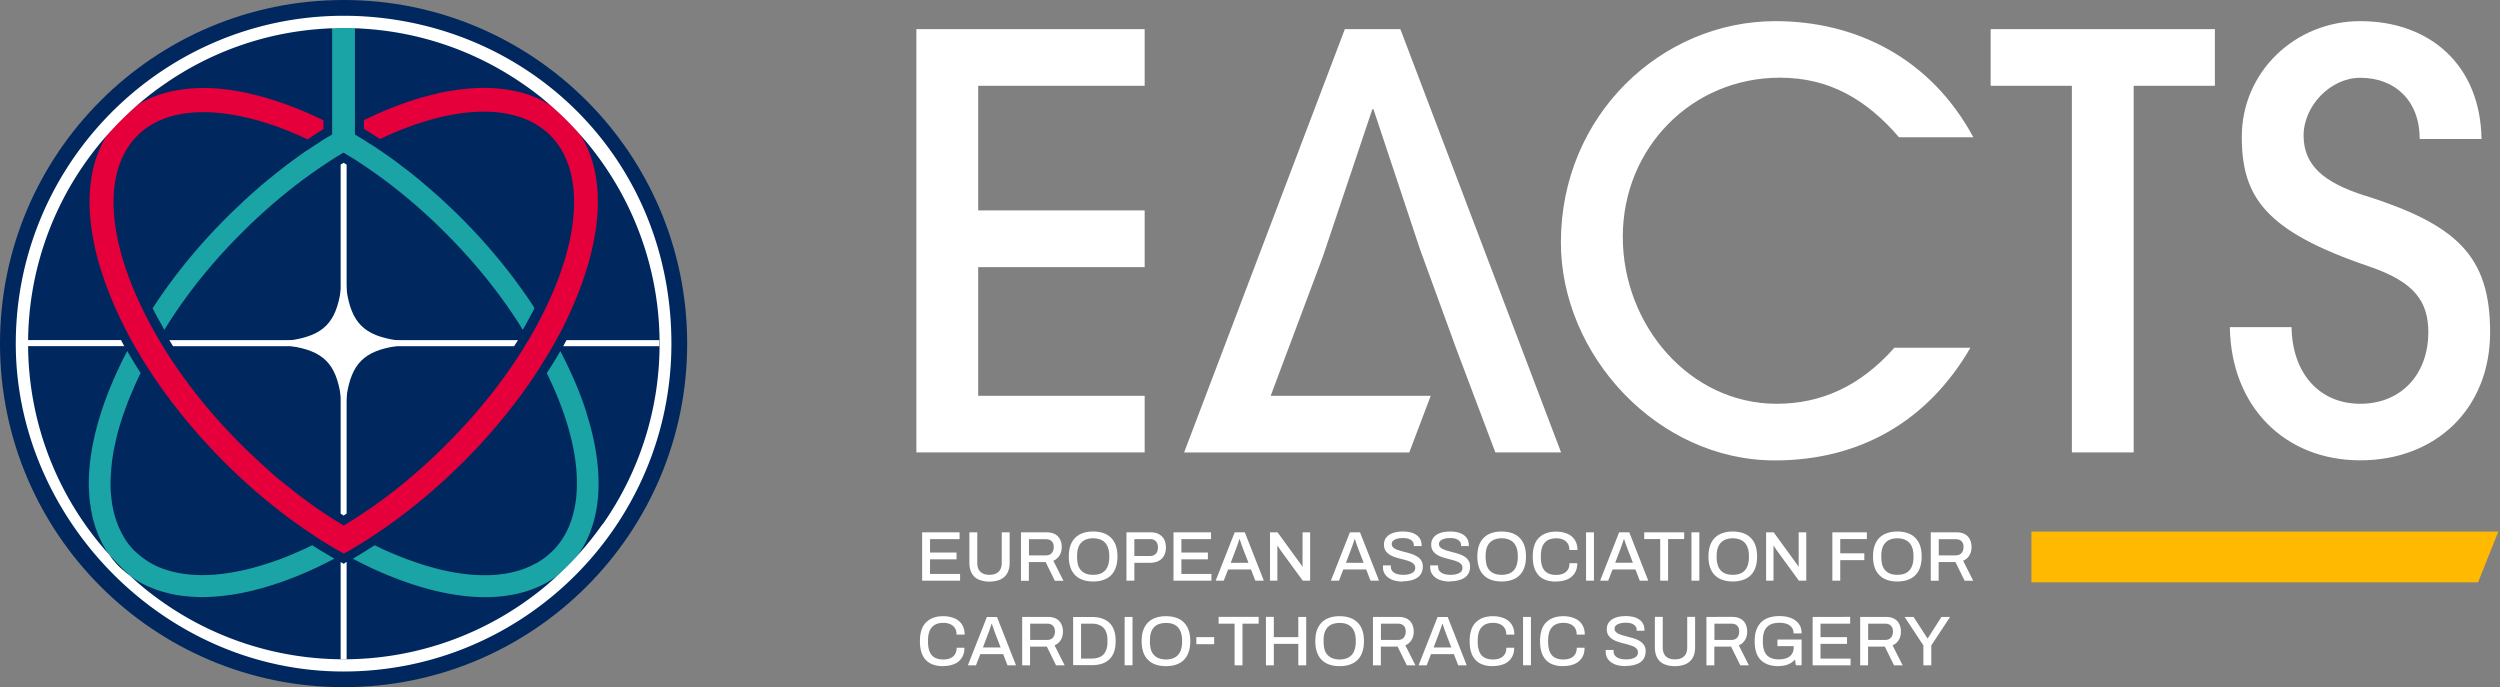
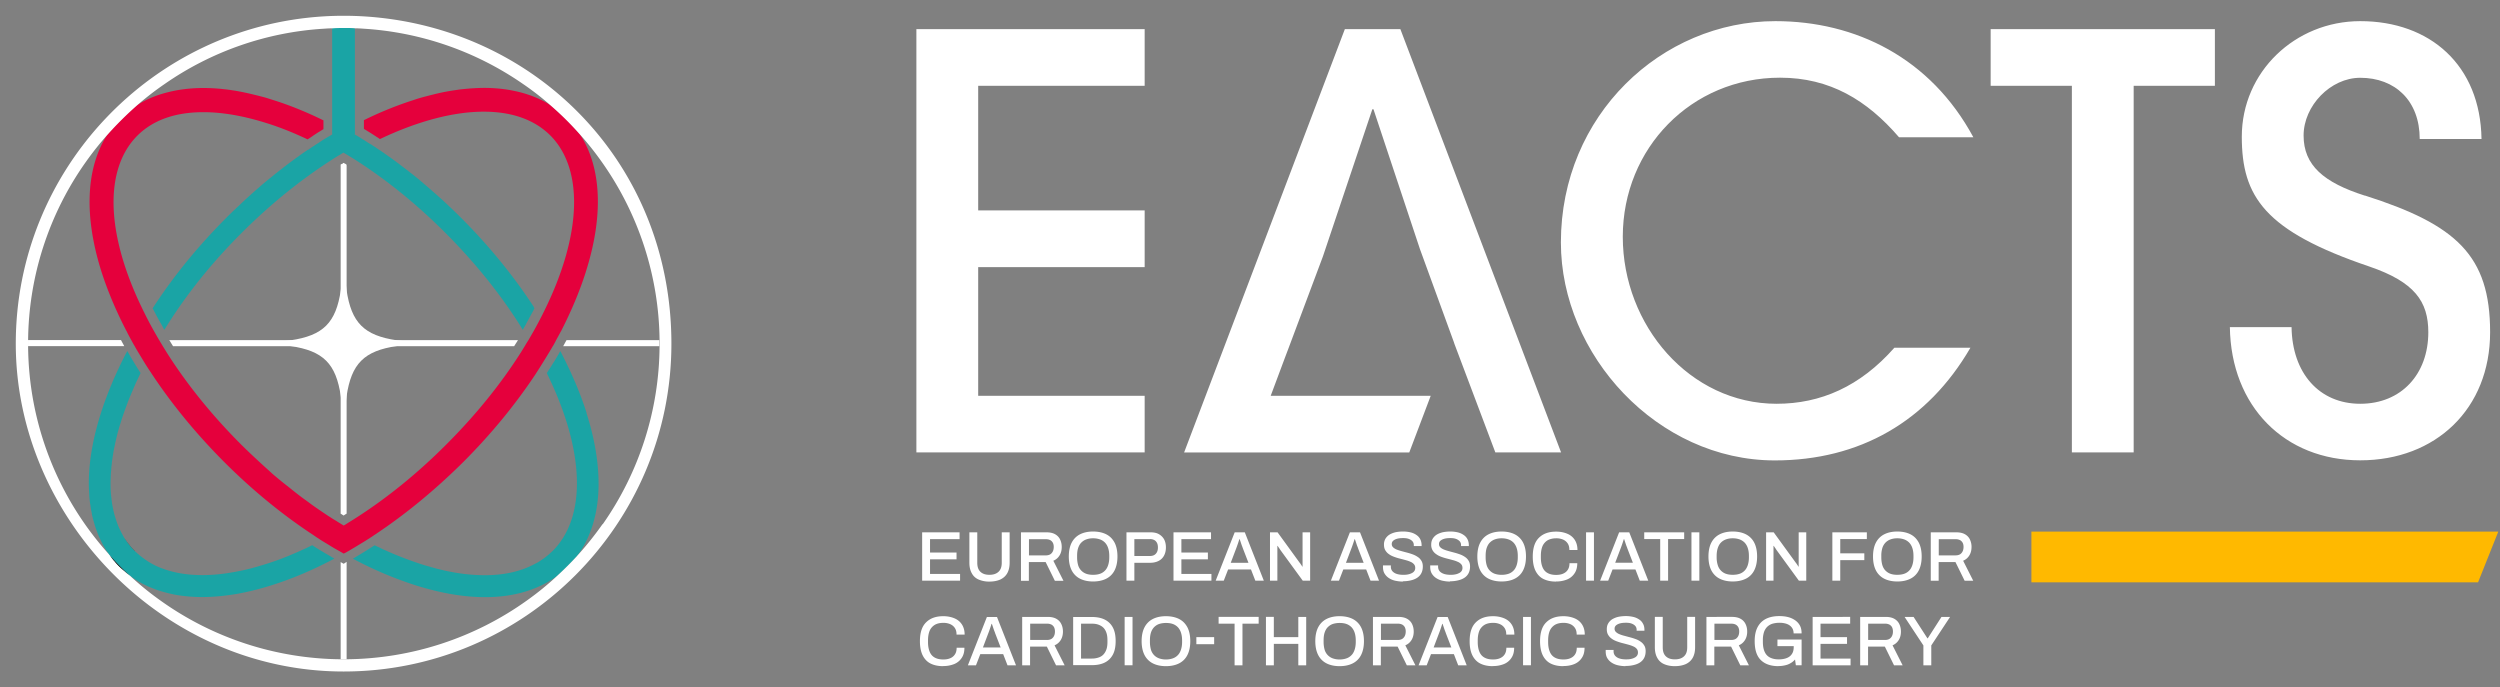
<svg xmlns="http://www.w3.org/2000/svg" fill="none" viewBox="0 0 291 80">
  <rect x="0" y="0" width="291" height="80" fill="#808080" stroke="none" />
-   <path d="M79.988 39.994c0 22.087-17.907 39.994-39.994 39.994S0 62.081 0 39.994 17.907 0 39.994 0s39.994 17.907 39.994 39.994z" fill="#00285f" />
  <path d="M15.106 66.99a5.994 5.994 0 0 1-.6-.482c-.224-.177-.436-.377-.648-.577-.2-.2-.4-.412-.565-.624-.012 0-.024 0-.024-.012a7.243 7.243 0 0 1-.518-.671 36.99 36.99 0 0 0 2.343 2.367m.588-2.85h-.011a8.42 8.42 0 0 1-1.236-1.566 9 9 0 0 0 1.247 1.566z" fill="#000" />
  <path d="M14.435 62.575a8.42 8.42 0 0 0 1.236 1.566h.012a9 9 0 0 1-1.248-1.566zm0 0a8.42 8.42 0 0 0 1.236 1.566h.012a9 9 0 0 1-1.248-1.566zm25.747-43.514s.106.07.165.106c0 0-.106-.07-.165-.106zm-.188-.118c-.13.071-.236.142-.342.212.106-.07.236-.13.353-.2m.189.118s.106.07.165.106c0 0-.106-.07-.165-.106zm-.189-.118c-.129.07-.235.141-.34.212.105-.07.235-.13.352-.2m.189.118s.106.07.164.106c0 0-.105-.071-.164-.106zm-.189-.118c-.13.07-.235.141-.341.212.106-.07.235-.13.353-.2m.188.117s.106.071.165.106c0 0-.106-.07-.164-.106zm-.188-.117c-.13.07-.235.141-.341.212.106-.071.235-.13.353-.2m.188.117s.106.07.165.106c0 0-.106-.07-.165-.106zm-.188-.117c-.13.07-.236.14-.342.211.106-.07.236-.13.354-.2m.188.118s.106.07.165.106c0 0-.106-.07-.165-.106zm-.188-.118c-.13.07-.236.142-.342.212.106-.07.236-.13.353-.2m.189.118s.106.07.165.106c0 0-.106-.07-.165-.106zm-.189-.118c-.13.07-.235.141-.341.212.106-.07.235-.13.353-.2m.189.118s.106.07.164.106c0 0-.106-.071-.164-.106zm-.189-.118c-.13.07-.235.141-.341.212.106-.07.235-.13.353-.2m.188.117s.106.07.165.106c0 0-.106-.07-.165-.106zm-.188-.117c-.13.07-.235.14-.342.212.106-.071.236-.13.354-.2m.188.117s.106.07.165.106c0 0-.106-.07-.165-.106zm-.188-.118c-.13.071-.236.142-.342.212.106-.07.236-.13.353-.2m.189.118s.106.07.165.106c0 0-.106-.07-.165-.106zm-.188-.118c-.13.07-.236.141-.342.212.106-.07.235-.13.353-.2m.189.118s.106.07.165.106c0 0-.106-.071-.165-.106zm-.189-.118c-.13.07-.235.141-.341.212.106-.07.235-.13.353-.2m.188.117s.106.071.165.106c0 0-.106-.07-.165-.106zm-.188-.117c-.13.07-.235.14-.341.212.106-.071.235-.13.353-.2m.188.117s.106.07.165.106c0 0-.106-.07-.165-.106zm-.188-.118c-.13.071-.236.142-.342.212.106-.07.236-.13.354-.2M12.763 64.624c.165.235.33.46.506.671l.024.012c.176.212.376.424.565.624.211.2.423.388.647.577.188.176.389.33.6.482a34.153 34.153 0 0 1-2.342-2.366zm0 0c.165.235.33.46.506.671l.024.012c.176.212.376.424.565.624.211.2.423.388.647.577.188.176.389.33.6.482a34.153 34.153 0 0 1-2.342-2.366zm0 0c.165.235.33.46.506.671l.024.012c.176.212.376.424.565.624.211.2.423.388.647.577.188.176.389.33.6.482a34.153 34.153 0 0 1-2.342-2.366zm0 0c.165.235.33.46.506.671l.024.012c.176.212.376.424.565.624.211.2.423.388.647.577.188.176.389.33.6.482a34.153 34.153 0 0 1-2.342-2.366zm0 0c.165.235.33.46.506.671l.024.012c.176.212.376.424.565.624.211.2.423.388.647.577.188.176.389.33.6.482a34.153 34.153 0 0 1-2.342-2.366zm0 0c.165.235.33.46.506.671l.024.012c.176.212.376.424.565.624.211.2.423.388.647.577.188.176.389.33.6.482a34.153 34.153 0 0 1-2.342-2.366zm0 0c.165.235.33.46.506.671l.024.012c.176.212.376.424.565.624.211.2.423.388.647.577.188.176.389.33.6.482a34.153 34.153 0 0 1-2.342-2.366zm0 0c.165.235.33.46.506.671l.024.012c.176.212.376.424.565.624.211.2.423.388.647.577.188.176.389.33.6.482a34.153 34.153 0 0 1-2.342-2.366zm0 0c.165.235.33.46.506.671l.024.012c.176.212.376.424.565.624.211.2.423.388.647.577.188.176.389.33.6.482a34.153 34.153 0 0 1-2.342-2.366zm0 0c.165.235.33.46.506.671l.024.012c.176.212.376.424.565.624.211.2.423.388.647.577.188.176.389.33.6.482a34.153 34.153 0 0 1-2.342-2.366zm0 0c.165.235.33.46.506.671l.024.012c.176.212.376.424.565.624.211.2.423.388.647.577.188.176.389.33.6.482a34.153 34.153 0 0 1-2.342-2.366zm0 0c.165.235.33.46.506.671l.024.012c.176.212.376.424.565.624.211.2.423.388.647.577.188.176.389.33.6.482a34.153 34.153 0 0 1-2.342-2.366zm0 0c.165.235.33.46.506.671l.024.012c.176.212.376.424.565.624.211.2.423.388.647.577.188.176.389.33.6.482a34.153 34.153 0 0 1-2.342-2.366zm0 0c.165.235.33.46.506.671l.024.012c.176.212.376.424.565.624.211.2.423.388.647.577.188.176.389.33.6.482a34.153 34.153 0 0 1-2.342-2.366zm0 0c.165.235.33.46.506.671l.024.012c.176.212.376.424.565.624.211.2.423.388.647.577.188.176.389.33.6.482a34.153 34.153 0 0 1-2.342-2.366zm0 0c.165.235.33.46.506.671l.024.012c.176.212.376.424.565.624.211.2.423.388.647.577.188.176.389.33.6.482a34.153 34.153 0 0 1-2.342-2.366zm0 0c.165.235.33.46.506.671l.024.012c.176.212.376.424.565.624.211.2.423.388.647.577.188.176.389.33.6.482a34.153 34.153 0 0 1-2.342-2.366zm0 0c.165.235.33.46.506.671l.024.012c.176.212.376.424.565.624.211.2.423.388.647.577.188.176.389.33.6.482a34.153 34.153 0 0 1-2.342-2.366zm0 0c.165.235.33.46.506.671l.024.012c.176.212.376.424.565.624.211.2.423.388.647.577.188.176.389.33.6.482a34.153 34.153 0 0 1-2.342-2.366zm0 0c.165.235.33.46.506.671l.024.012c.176.212.376.424.565.624.211.2.423.388.647.577.188.176.389.33.6.482a34.153 34.153 0 0 1-2.342-2.366zm0 0c.165.235.33.46.506.671l.024.012c.176.212.376.424.565.624.211.2.423.388.647.577.188.176.389.33.6.482a34.153 34.153 0 0 1-2.342-2.366zm0 0c.165.235.33.46.506.671l.024.012c.176.212.376.424.565.624.211.2.423.388.647.577.188.176.389.33.6.482a34.153 34.153 0 0 1-2.342-2.366zm0 0c.165.235.33.46.506.671l.024.012c.176.212.376.424.565.624.211.2.423.388.647.577.188.176.389.33.6.482a34.153 34.153 0 0 1-2.342-2.366zm0 0c.165.235.33.46.506.671l.024.012c.176.212.376.424.565.624.211.2.423.388.647.577.188.176.389.33.6.482a34.153 34.153 0 0 1-2.342-2.366zm0 0c.165.235.33.46.506.671l.024.012c.176.212.376.424.565.624.211.2.423.388.647.577.188.176.389.33.6.482a34.153 34.153 0 0 1-2.342-2.366zm0 0c.165.235.33.46.506.671l.024.012c.176.212.376.424.565.624.211.2.423.388.647.577.188.176.389.33.6.482a34.153 34.153 0 0 1-2.342-2.366zm0 0c.165.235.33.46.506.671l.024.012c.176.212.376.424.565.624.211.2.423.388.647.577.188.176.389.33.6.482a34.153 34.153 0 0 1-2.342-2.366zm0 0c.165.235.33.46.506.671l.024.012c.176.212.376.424.565.624.211.2.423.388.647.577.188.176.389.33.6.482a34.153 34.153 0 0 1-2.342-2.366zm0 0c.165.235.33.46.506.671l.024.012c.176.212.376.424.565.624.211.2.423.388.647.577.188.176.389.33.6.482a34.153 34.153 0 0 1-2.342-2.366zm0 0c.165.235.33.46.506.671l.024.012c.176.212.376.424.565.624.211.2.423.388.647.577.188.176.389.33.6.482a34.153 34.153 0 0 1-2.342-2.366zm0 0c.165.235.33.46.506.671l.024.012c.176.212.376.424.565.624.211.2.423.388.647.577.188.176.389.33.6.482a34.153 34.153 0 0 1-2.342-2.366z" fill="#000" />
  <path d="m36.144 16.024.106-.071.023-.024.283-.2c-.13.094-.27.189-.412.283m-.26 1.4h.024l.495-.34c-.177.105-.342.223-.518.34z" fill="#e2007a" />
  <path d="M68.167 31.717c-.706 2.214-1.671 4.51-2.86 6.829-.024.035-.048.082-.071.118-.177.341-.342.635-.506.93-.095.2-.2.388-.306.577a.79.79 0 0 1-.083.13c-.247.435-.53.894-.86 1.436-.294.47-.6.977-.977 1.554-.023.023-.047.047-.047.082-2.39 3.626-5.25 7.123-8.535 10.408-3.273 3.25-6.746 6.11-10.337 8.488-.047.024-.106.07-.153.106-.518.342-1.025.66-1.555.977-.459.283-.918.554-1.377.825a.856.856 0 0 0-.141.082c-.012 0-.036.024-.047.024l-.13.07-.176.083-.471-.271a24.913 24.913 0 0 1-1.401-.824 25.55 25.55 0 0 1-1.543-.978c-.047-.035-.106-.07-.153-.105-3.602-2.367-7.087-5.228-10.349-8.49-3.26-3.272-6.145-6.78-8.535-10.419 0-.023-.024-.047-.047-.07a35.77 35.77 0 0 1-.99-1.566c-.317-.53-.611-1-.847-1.436-.023-.047-.059-.095-.082-.13-.106-.2-.224-.4-.318-.577-.2-.365-.377-.694-.53-1.012 0-.012-.012-.036-.035-.06-1.19-2.295-2.155-4.59-2.873-6.804-2.096-6.593-1.837-12.197.706-16.094a37.206 37.206 0 0 1 3.356-3.32c1.071-.695 2.272-1.201 3.602-1.531.412-.106.836-.2 1.343-.283a17.85 17.85 0 0 1 2.825-.223c.789 0 1.613.047 2.425.141.318.035.636.07.966.13h.035c.824.129 1.684.306 2.614.541.353.083.706.177 1.071.27.365.107.718.225 1.095.342 1.872.589 3.815 1.378 5.78 2.343v1.025s-.093.047-.14.082c-.165.106-.342.212-.518.318-.13.082-.248.165-.377.247l-.059.035c-.13.095-.27.189-.412.283 0 0 0 .012-.012.012a3.183 3.183 0 0 1-.259.165c-.023.011-.047.035-.07.047-1.614-.766-3.226-1.413-4.78-1.896-2.65-.836-5.122-1.271-7.347-1.271-3.285 0-5.863.918-7.688 2.731-3.956 3.968-3.662 11.667.8 20.592.248.506.518 1.036.825 1.6.341.613.612 1.096.87 1.531 0 .012.024.036.036.06.153.258.294.494.424.706l.47.765c2.367 3.732 5.287 7.335 8.678 10.725.518.507 1.083 1.06 1.801 1.72.612.576 1.225 1.118 1.802 1.648a40.646 40.646 0 0 0 1.86 1.518c.612.495 1.2.966 1.86 1.449.318.223.612.447.918.67.577.413 1.19.825 1.86 1.272.248.153.436.283.648.412.07.035.13.083.177.106l.106.059c.188.13.365.235.541.341.106.071.236.142.342.212.117-.07.247-.141.365-.223l.847-.53c3.756-2.378 7.37-5.31 10.737-8.689 3.368-3.367 6.3-6.97 8.678-10.714.164-.259.317-.518.47-.765.142-.247.283-.47.436-.706 0-.024.012-.024.024-.047.341-.59.624-1.072.87-1.531.295-.553.578-1.083.825-1.59 4.462-8.935 4.745-16.647.8-20.615-1.836-1.824-4.45-2.766-7.746-2.766-3.544 0-7.712 1.106-12.092 3.19a2.722 2.722 0 0 0-.33-.223c-.4-.26-.753-.495-1.094-.695a4.231 4.231 0 0 0-.436-.26v-1.023a41.909 41.909 0 0 1 5.78-2.343c.366-.13.73-.236 1.108-.342.365-.094.706-.188 1.06-.27a23.079 23.079 0 0 1 2.625-.53c.318-.047.659-.106 1-.13a24.54 24.54 0 0 1 2.426-.141c1 0 1.942.082 2.837.224.471.082.907.176 1.342.282 1.319.342 2.52.848 3.58 1.53a35.216 35.216 0 0 1 3.39 3.368c2.52 3.885 2.767 9.477.671 16.035" fill="#e5003c" />
  <path d="M68.274 48.047c-.707-2.225-1.684-4.52-2.885-6.852l-.106-.224-.07-.094c-.224.4-.495.871-.836 1.401-.2.33-.448.707-.73 1.154 4.415 8.971 4.685 16.695.682 20.698l-.376.341a7.87 7.87 0 0 1-.954.73c-.235.165-.47.306-.695.412-1.636.895-3.614 1.342-5.886 1.342-1.507 0-3.108-.188-4.757-.565a23.769 23.769 0 0 1-1.707-.447c-.553-.142-1.13-.342-1.754-.554a39.442 39.442 0 0 1-2.696-1.047l-.165-.071-.294-.13c-.153-.07-.318-.14-.46-.2-.317-.165-.659-.318-.977-.47-.388.247-.788.506-1.212.765-.471.294-.919.553-1.319.8l.318.165a43.954 43.954 0 0 0 6.84 2.884c2.944.942 5.71 1.425 8.242 1.425 3.332 0 6.192-.86 8.406-2.496a38.42 38.42 0 0 0 2.296-2.296c.011-.023.023-.047.035-.047 1.613-2.201 2.46-5.05 2.46-8.37 0-2.52-.47-5.299-1.412-8.242M38.923 65.024l-.318.165c-2.296 1.2-4.604 2.178-6.84 2.885a31.94 31.94 0 0 1-4.274 1.07c-1.378.225-2.696.354-3.956.354-1 0-1.954-.082-2.873-.224a9.695 9.695 0 0 1-.67-.13 18.851 18.851 0 0 1-1.296-.34c-.259-.083-.53-.165-.777-.271a3.45 3.45 0 0 1-.377-.153c-.023 0-.047-.024-.07-.024-.236-.082-.448-.2-.671-.306a7.673 7.673 0 0 1-.801-.447c-.07-.036-.13-.083-.2-.118a13.635 13.635 0 0 1-.671-.471h-.012a37.155 37.155 0 0 1-2.343-2.378.39.39 0 0 1-.094-.106s-.083-.106-.106-.165c-.141-.2-.283-.4-.389-.612-.035-.036-.047-.094-.082-.142-.165-.27-.294-.553-.436-.835a9.813 9.813 0 0 1-.4-.966 7.276 7.276 0 0 1-.318-.977.165.165 0 0 1-.023-.07c-.095-.295-.165-.613-.236-.919 0-.083-.023-.165-.035-.247a10.044 10.044 0 0 1-.141-.86c-.024-.094-.036-.188-.048-.282-.035-.306-.07-.613-.082-.93v-.083a18.941 18.941 0 0 1-.047-1.165c0-2.496.47-5.263 1.425-8.242.176-.565.376-1.13.588-1.695a42.743 42.743 0 0 1 1.448-3.438c.26-.565.542-1.142.848-1.719l.106-.2.059-.13c.247.424.506.883.824 1.401.235.377.46.754.73 1.166-.106.236-.224.46-.318.683-.224.436-.412.895-.6 1.33-.189.448-.377.883-.542 1.307-.106.294-.212.565-.318.86-.212.565-.4 1.13-.565 1.671a23.54 23.54 0 0 0-.695 2.744 7.747 7.747 0 0 0-.14.718c-.024.094-.024.2-.048.306-.035.188-.047.365-.082.53a5.451 5.451 0 0 0-.047.459 7.88 7.88 0 0 0-.071.742c-.024.223-.035.435-.047.647 0 .26-.024.53-.024.8 0 .625.024 1.213.106 1.79 0 .142.035.283.047.424.036.27.083.53.141.789.024.141.06.294.095.436.141.541.306 1.06.506 1.554.13.317.282.624.436.918.082.153.164.294.247.447a8.423 8.423 0 0 0 1.236 1.566h.012a9.626 9.626 0 0 0 2.402 1.696c.27.13.576.259.953.388 1.307.471 2.814.718 4.498.718 1.106 0 2.295-.106 3.532-.33.306-.047.624-.117.941-.176.978-.2 1.978-.483 2.98-.8a29.984 29.984 0 0 0 3.13-1.166c.342-.141.695-.295 1.049-.46a20.25 20.25 0 0 0 1.165-.553c.436.295.836.542 1.225.766.282.176.577.341.894.53.142.082.283.176.436.258m-2.496-47.929-.495.354h-.023c.176-.142.341-.248.518-.354z" fill="#1aa4a5" />
  <path d="m62.128 35.697-.047-.059c-2.379-3.626-5.228-7.1-8.442-10.313a78.633 78.633 0 0 0-2.284-2.179c-.282-.247-.553-.494-.824-.73-.059-.047-.118-.105-.177-.153a33.245 33.245 0 0 0-1.012-.87c0-.013-.024-.024-.036-.036a.305.305 0 0 1-.07-.059c-.036-.035-.059-.047-.083-.082-.059-.047-.13-.095-.176-.142a12.91 12.91 0 0 0-.589-.482c-.188-.165-.377-.306-.577-.46a31.861 31.861 0 0 0-1.06-.812c-.105-.082-.188-.153-.294-.235-.059-.036-.106-.083-.165-.118-.294-.224-.612-.46-.918-.671-.424-.294-.824-.589-1.236-.86 0 0-.012-.011-.024-.011 0 0-.011-.012-.023-.012-.036-.024-.047-.036-.07-.047-.071-.06-.154-.106-.236-.165a.26.26 0 0 0-.06-.047c-.046-.036-.082-.047-.129-.083-.106-.058-.2-.13-.294-.188-.059-.047-.106-.07-.165-.106h-.023l-.165-.106-.141-.082c-.495-.342-1.001-.636-1.496-.93V3.285a13.077 13.077 0 0 0-.977-.035h-.706c-.318 0-.648 0-.966.035v12.374c-.07.035-.14.082-.223.13a2.138 2.138 0 0 1-.212.117c-.412.247-.766.459-1.083.683l-.13.082-.165.106s-.106.059-.165.106c-.106.07-.2.141-.306.2l-.494.353h-.059l-.035.024c-.318.224-.648.436-.954.671a47.388 47.388 0 0 0-2.131 1.59c-.353.27-.706.553-1.048.835a38.61 38.61 0 0 0-1.542 1.284c-.73.635-1.46 1.283-2.178 1.978-.53.494-1.06.988-1.578 1.518-3.238 3.238-6.075 6.7-8.441 10.314l-.036.059-.117.176.094.177.035.07c.26.507.53 1.001.848 1.555l.106.188.27.518.318-.495.118-.188c2.343-3.697 5.216-7.252 8.571-10.596 3.344-3.344 6.923-6.24 10.62-8.594.282-.189.577-.365.883-.542.106-.082.235-.141.353-.212l.353.212c.318.188.612.377.907.553 3.685 2.343 7.264 5.228 10.607 8.583 3.32 3.32 6.217 6.887 8.583 10.596l.118.177.294.506.295-.506.106-.2c.317-.59.588-1.083.847-1.554l.024-.071.094-.177-.106-.176z" fill="#1aa4a5" />
  <g fill="#fff">
    <path d="M70.134 61.01a37.5 37.5 0 0 1-2.908 3.638s-.023.023-.035.047a38.42 38.42 0 0 1-2.296 2.296 34.624 34.624 0 0 1-3.532 2.884 36.647 36.647 0 0 1-21.015 6.864h-.707a36.639 36.639 0 0 1-21.003-6.864 34.36 34.36 0 0 1-3.52-2.873h-.012c-.212-.165-.413-.318-.6-.494a9.479 9.479 0 0 1-.648-.577c-.2-.2-.4-.412-.566-.624-.011 0-.023 0-.023-.012a7.133 7.133 0 0 1-.506-.671.218.218 0 0 1-.083-.106 36.507 36.507 0 0 1-9.407-24.23v-.706a36.428 36.428 0 0 1 6.711-20.721 36.15 36.15 0 0 1 2.578-3.238 40.431 40.431 0 0 1 3.344-3.32 35.223 35.223 0 0 1 3.25-2.52 36.322 36.322 0 0 1 18.519-6.44c.342-.023.683-.046 1.036-.046.318-.024.648-.036.966-.036h.706c.33 0 .647 0 .977.036.342 0 .683.023 1.024.047a36.537 36.537 0 0 1 18.508 6.44 32.431 32.431 0 0 1 3.25 2.531 35.215 35.215 0 0 1 3.39 3.367 35.05 35.05 0 0 1 2.532 3.19 36.545 36.545 0 0 1 6.71 20.722v.706a36.495 36.495 0 0 1-6.616 20.721M42.36 1.907a38.725 38.725 0 0 0-4.698 0C17.696 3.132 1.837 19.756 1.837 40.006s17.13 38.157 38.157 38.157 38.158-17.118 38.158-38.157S62.305 3.132 42.36 1.907z" />
    <path d="M60.292 39.594c-.141.235-.295.459-.448.706h-39.7c-.129-.2-.27-.435-.435-.706H60.28z" />
    <path d="M40.347 19.167v40.618l-.118.07-.235.154-.306-.2h-.036V19.155c.106-.07.224-.141.342-.212.059.036.13.083.176.106.06.036.106.071.165.106" />
    <path d="M26.16 39.947c13.01 0 13.846-.824 13.846-13.845 0 13.01.824 13.845 13.845 13.845-13.01 0-13.845.824-13.845 13.845 0-13.01-.824-13.845-13.846-13.845zm13.845 25.678-.353-.2v11.314h.695V65.4zM76.75 39.594v.706H65.554l.223-.412c.024-.023.036-.07.06-.106.023-.059.07-.13.105-.188h10.82zm-62.293.694H3.261v-.706h10.82s.047.094.082.141v.012c.094.165.188.342.294.542" />
    <path clip-rule="evenodd" d="M128.036 66.79c-.236.083-.507.118-.801.118s-.553-.035-.789-.118a1.53 1.53 0 0 1-.588-.377 1.526 1.526 0 0 1-.365-.635 3.35 3.35 0 0 1-.118-.895v-.177c0-.341.035-.647.118-.906.082-.247.2-.471.365-.636.164-.165.353-.294.588-.377.224-.082.483-.13.789-.13s.565.048.801.13c.235.083.424.212.588.377.153.165.283.377.365.636.083.247.13.553.13.906v.177c0 .341-.047.636-.13.895-.082.247-.2.47-.365.635a1.452 1.452 0 0 1-.588.377zm-2.308.577c.424.212.93.318 1.507.318.589 0 1.095-.106 1.519-.318.424-.212.753-.53.977-.965.224-.436.341-.978.341-1.625 0-.648-.117-1.201-.341-1.625-.235-.435-.553-.753-.977-.965s-.942-.318-1.519-.318-1.083.106-1.507.318-.753.541-.977.965-.342.977-.342 1.625c0 .647.118 1.189.342 1.625.224.423.553.753.977.965zm-18.39-5.404v5.628h4.415v-.789h-3.497v-1.695h3.085v-.79h-3.085v-1.565h3.438v-.789zm6.581 5.498a3.1 3.1 0 0 0 1.243.236h-.006.011-.005c.492 0 .913-.083 1.265-.236.353-.165.624-.4.813-.73.188-.33.282-.741.282-1.248v-3.52h-.918v3.544c0 .459-.118.812-.377 1.048-.247.235-.6.353-1.06.353-.459 0-.8-.118-1.047-.353-.248-.236-.365-.589-.365-1.048v-3.544h-.919v3.52c0 .507.094.919.283 1.248.176.33.447.577.8.73zm7.806-2.814h-1.954v-1.883h1.966c.2 0 .365.035.506.106.13.07.236.176.306.306.071.13.106.294.106.482 0 .307-.082.554-.247.73-.153.177-.388.26-.683.26zm-2.884 2.944v-5.628h2.967c.4 0 .73.07.989.212s.459.341.588.6c.13.26.2.554.2.895 0 .377-.082.707-.259.99a1.515 1.515 0 0 1-.718.611l1.178 2.331h-1.001l-1.072-2.178h-1.954v2.178h-.918zm13.198-2.873h1.813c.294 0 .518-.082.683-.259.164-.177.247-.412.247-.73 0-.212-.035-.388-.106-.53s-.177-.259-.306-.33a.993.993 0 0 0-.518-.117h-1.813zm-.919 2.873v-5.628h2.802c.401 0 .73.07.989.224.259.153.459.353.601.612.129.259.2.565.2.918s-.071.671-.212.942-.353.483-.624.624-.6.224-.989.224h-1.848v2.084zm5.475-5.628v5.628h4.415v-.789h-3.497v-1.695h3.085v-.79h-3.085v-1.565h3.45v-.789zm6.664 3.544h2.06l-.636-1.648s-.047-.118-.07-.2a3.284 3.284 0 0 1-.106-.283l-.106-.318a5.148 5.148 0 0 0-.027-.08 2.76 2.76 0 0 1-.068-.214h-.047l-.05.156a13.497 13.497 0 0 1-.209.62l-.037.106h-.001a3.705 3.705 0 0 1-.079.213zm-1.755 2.084 2.214-5.628h1.177l2.214 5.628h-.989l-.507-1.307h-2.66l-.507 1.307zm6.323-5.628v5.628h.859v-4.05h.035c.036.059.083.13.153.235h.001c.048.065.085.123.119.177l.045.07 2.602 3.568h.86v-5.628h-.883v3.991h-.036a.43.43 0 0 0-.049-.088l-.033-.053a1.506 1.506 0 0 0-.059-.088c-.02-.03-.041-.06-.059-.089a1.299 1.299 0 0 0-.106-.14l-2.566-3.533zm8.842 3.544h2.06l-.636-1.648s-.035-.118-.071-.2a4.119 4.119 0 0 1-.106-.283l-.105-.318a5.507 5.507 0 0 0-.027-.079 2.75 2.75 0 0 1-.068-.215h-.047l-.05.156-.067.209c-.048.14-.095.282-.142.412l-.038.106a3.675 3.675 0 0 1-.079.212zm-1.755 2.084 2.214-5.628h1.177l2.213 5.628h-.989l-.506-1.307h-2.661l-.506 1.307zm7.523.011c.283.06.577.095.883.095l-.058-.036c.459 0 .859-.059 1.212-.176s.636-.295.836-.554c.2-.259.306-.588.306-.989 0-.247-.047-.47-.153-.647s-.235-.33-.412-.447a2.676 2.676 0 0 0-.577-.306 7.242 7.242 0 0 0-.671-.213c-.224-.058-.447-.117-.659-.176s-.4-.118-.577-.188a1.297 1.297 0 0 1-.412-.26.506.506 0 0 1-.153-.388.49.49 0 0 1 .153-.365c.106-.094.247-.177.447-.235.2-.06.436-.083.73-.083.247 0 .459.024.648.094.188.071.329.165.435.283.106.13.153.27.153.447v.106h.907v-.094c0-.27-.059-.518-.165-.718s-.259-.365-.459-.495c-.188-.13-.424-.235-.683-.294s-.541-.094-.836-.094c-.353 0-.659.035-.93.094-.271.07-.506.165-.706.294a1.46 1.46 0 0 0-.448.483 1.33 1.33 0 0 0-.153.66c0 .247.047.47.153.647s.236.33.412.447c.165.13.365.224.577.306.224.083.436.154.671.212.236.06.46.118.671.177.224.059.413.118.589.2.177.07.306.165.412.283s.153.259.153.435a.653.653 0 0 1-.07.306.717.717 0 0 1-.201.224 1.464 1.464 0 0 1-.306.153 1.9 1.9 0 0 1-.388.094c-.153.024-.294.024-.448.024-.282 0-.529-.035-.741-.106a1.105 1.105 0 0 1-.507-.318.793.793 0 0 1-.176-.518v-.153h-.918v.177c0 .306.058.565.188.777.129.211.294.388.518.53.212.14.471.247.753.305zm6.382.095c-.306 0-.601-.036-.883-.095a2.157 2.157 0 0 1-.754-.306 1.591 1.591 0 0 1-.518-.53c-.129-.211-.188-.47-.188-.776v-.177h.918v.153c0 .2.059.377.177.518.117.141.294.247.506.318.212.07.459.106.742.106.153 0 .294 0 .447-.024.141-.023.271-.047.389-.094.117-.047.223-.094.306-.153a.726.726 0 0 0 .2-.224.653.653 0 0 0 .07-.306c0-.176-.047-.318-.153-.435s-.235-.212-.412-.283a3.44 3.44 0 0 0-.588-.2 27.398 27.398 0 0 0-.671-.177 6.365 6.365 0 0 1-.672-.211 2.24 2.24 0 0 1-.576-.307 1.346 1.346 0 0 1-.412-.447 1.256 1.256 0 0 1-.154-.648c0-.247.048-.47.154-.659a1.45 1.45 0 0 1 .447-.483c.2-.13.436-.223.706-.294.271-.059.577-.094.93-.094.295 0 .577.035.836.094s.495.165.683.294c.2.13.353.295.459.495s.165.447.165.718v.094h-.906v-.106a.667.667 0 0 0-.153-.447 1.081 1.081 0 0 0-.436-.283c-.188-.07-.4-.094-.648-.094-.294 0-.529.024-.73.083-.2.058-.341.14-.447.235a.49.49 0 0 0-.153.365c0 .165.047.283.153.389.106.106.247.188.412.259.177.07.365.13.577.188s.435.118.659.176c.224.06.448.13.671.213a2.4 2.4 0 0 1 .577.306c.177.117.306.27.412.447s.153.4.153.648c0 .4-.106.73-.306.988-.2.26-.482.436-.836.554a3.81 3.81 0 0 1-1.212.176zm6.769-.907a2.431 2.431 0 0 1-.8.118 2.36 2.36 0 0 1-.789-.118c-.236-.082-.424-.212-.589-.377s-.282-.376-.365-.635a3.393 3.393 0 0 1-.117-.895v-.177c0-.341.035-.647.117-.906.083-.247.2-.471.365-.636.165-.165.353-.294.589-.377.224-.082.483-.13.789-.13s.565.048.8.13c.236.083.424.212.589.377.153.165.283.377.365.636.082.247.129.553.129.906v.177c0 .341-.047.636-.129.895-.082.247-.2.47-.365.635a1.45 1.45 0 0 1-.589.377zm-2.307.577c.424.212.93.318 1.507.318.588 0 1.095-.106 1.518-.318.424-.212.754-.53.978-.965.223-.436.341-.978.341-1.625 0-.648-.118-1.201-.341-1.625a2.215 2.215 0 0 0-.978-.965c-.423-.212-.941-.318-1.518-.318s-1.083.106-1.507.318-.754.541-.977.965c-.224.424-.342.977-.342 1.625 0 .647.118 1.189.342 1.625.223.423.553.753.977.965zm7.829.33c-.577 0-1.06-.106-1.46-.306-.4-.2-.706-.53-.918-.954-.212-.436-.318-.977-.318-1.648 0-.99.235-1.72.718-2.19.483-.483 1.142-.718 2.002-.718.471 0 .894.082 1.271.235.377.153.671.389.883.706.212.318.33.719.33 1.201h-.942c0-.306-.059-.553-.188-.753a1.23 1.23 0 0 0-.542-.46 1.961 1.961 0 0 0-.812-.152c-.377 0-.707.082-.978.223a1.517 1.517 0 0 0-.6.671c-.13.307-.2.683-.2 1.154v.177c0 .47.07.848.2 1.154.129.306.33.53.6.67.259.142.589.213.978.213.317 0 .588-.047.824-.153.235-.106.412-.248.541-.46.13-.2.189-.459.189-.753h.906c0 .483-.106.883-.329 1.2a1.888 1.888 0 0 1-.883.707 3.357 3.357 0 0 1-1.272.224zm3.508-5.734h.919v5.628h-.919zm3.391 3.544h2.061l-.636-1.648s-.036-.118-.071-.2-.07-.177-.106-.283l-.106-.318a5.526 5.526 0 0 0-.027-.079c-.025-.075-.049-.145-.067-.215h-.047l-.048.149-.001.002v.002l-.001.002-.001.002-.001.004c-.02.062-.041.13-.066.204-.047.141-.094.282-.141.412l-.038.105a3.602 3.602 0 0 1-.08.213zm-1.754 2.084 2.213-5.628h1.178l2.213 5.628h-.989l-.506-1.307h-2.661l-.506 1.307zm6.993-4.84v4.84h.919v-4.84h1.872v-.788h-4.651v.789zm4.557-.788h-.919v5.628h.919zm4.685 4.827c-.235.083-.506.118-.8.118s-.554-.035-.789-.118a1.542 1.542 0 0 1-.589-.377 1.548 1.548 0 0 1-.365-.635 2.94 2.94 0 0 1-.129-.895v-.177c0-.341.047-.647.129-.906.083-.248.201-.471.365-.636a1.54 1.54 0 0 1 .589-.377c.224-.082.483-.13.789-.13s.565.048.8.13c.224.083.424.212.589.377.153.165.283.377.365.636.082.247.13.553.13.906v.177c0 .341-.048.636-.13.895-.082.247-.2.47-.365.635a1.45 1.45 0 0 1-.589.377zm-2.307.577c.424.212.93.318 1.507.318.589 0 1.095-.106 1.519-.318a2.16 2.16 0 0 0 .977-.965c.223-.436.341-.978.341-1.625 0-.648-.118-1.201-.341-1.625a2.218 2.218 0 0 0-.977-.965c-.424-.212-.942-.318-1.519-.318s-1.083.106-1.507.318-.754.541-.977.965c-.224.424-.342.977-.342 1.625 0 .647.118 1.189.342 1.625.223.423.553.753.977.965zm5.392.224v-5.628h.883l2.567 3.532s.07.082.106.141c.017.03.038.06.058.089h.001c.02.03.041.059.058.088l.034.053c.022.035.041.064.049.088h.035v-3.99h.883v5.627h-.859l-2.602-3.568a1.778 1.778 0 0 1-.045-.07h-.001c-.034-.054-.071-.113-.119-.177a5.582 5.582 0 0 1-.153-.235h-.035v4.05zm7.712-5.628v5.628h.918V65.2h2.802v-.789h-2.802v-1.66h3.096v-.789zm7.558 4.945c.294 0 .565-.035.801-.118.235-.082.435-.212.588-.377.165-.164.283-.388.365-.635.083-.26.13-.554.13-.895v-.177c0-.353-.047-.659-.13-.906a1.668 1.668 0 0 0-.365-.636 1.624 1.624 0 0 0-.588-.377c-.236-.082-.495-.13-.801-.13s-.565.048-.789.13a1.528 1.528 0 0 0-.588.377 1.605 1.605 0 0 0-.365.636 3.005 3.005 0 0 0-.118.906v.177c0 .341.047.636.118.895.082.259.2.47.365.635.164.165.353.295.588.377.236.083.495.118.789.118zm0 .777c-.577 0-1.083-.106-1.507-.318a2.214 2.214 0 0 1-.977-.965c-.224-.436-.341-.978-.341-1.625 0-.648.117-1.201.341-1.625s.553-.753.977-.965.93-.318 1.507-.318 1.095.106 1.519.318.742.53.977.965c.224.424.342.977.342 1.625 0 .647-.118 1.189-.342 1.625a2.155 2.155 0 0 1-.977.965c-.424.212-.93.318-1.519.318zm4.827-3.038h1.955c.294 0 .529-.082.682-.259.165-.176.248-.423.248-.73 0-.188-.036-.353-.106-.482a.77.77 0 0 0-.306-.306 1.111 1.111 0 0 0-.507-.106h-1.966zm-.93-2.684v5.639h.918v-2.178h1.955l1.071 2.178h1.001l-1.177-2.33c.306-.13.541-.33.718-.613.176-.282.259-.612.259-.989a1.97 1.97 0 0 0-.2-.895c-.13-.259-.33-.459-.589-.6s-.589-.212-.989-.212zM109.775 77.54c-.577 0-1.059-.106-1.46-.306-.4-.2-.706-.53-.918-.954-.212-.435-.318-.977-.318-1.648 0-.989.236-1.719.718-2.19.483-.482 1.142-.718 2.002-.718.471 0 .895.083 1.271.236.377.153.671.388.883.706.212.318.33.718.33 1.201h-.942c0-.306-.059-.553-.188-.754-.13-.2-.306-.353-.542-.459a1.958 1.958 0 0 0-.812-.153c-.377 0-.707.07-.977.224a1.52 1.52 0 0 0-.601.671c-.129.306-.2.683-.2 1.154v.176c0 .471.071.848.2 1.154.13.306.33.53.601.671.259.142.588.212.977.212.318 0 .588-.047.824-.153a1.15 1.15 0 0 0 .541-.459c.13-.2.189-.46.189-.754h.906c0 .483-.106.883-.329 1.201a1.888 1.888 0 0 1-.883.707 3.357 3.357 0 0 1-1.272.223zm6.699-2.178h-2.06l.624-1.648c.025-.059.05-.13.08-.212l.038-.106a13.854 13.854 0 0 0 .208-.62c.018-.056.034-.108.051-.157h.047c.017.07.041.14.067.215l.027.08.106.317.035.096v.001c.024.065.047.13.071.186.035.082.07.2.07.2zm-1.601-3.544-2.213 5.628h.942l.506-1.307h2.661l.506 1.307h.989l-2.214-5.628zm5.039 2.673h1.954c.295 0 .53-.083.683-.26.165-.176.248-.423.248-.729 0-.188-.036-.353-.106-.495a.767.767 0 0 0-.307-.306 1.108 1.108 0 0 0-.506-.106h-1.966zm-.93 2.943v-5.627h2.967c.4 0 .73.07.989.211.259.142.459.342.588.601.13.259.201.553.201.895 0 .376-.083.706-.259.989a1.518 1.518 0 0 1-.719.612l1.178 2.331h-1.001l-1.071-2.178H119.9v2.178h-.918zm8.1-.777h-1.248v-4.063h1.248c.294 0 .553.036.777.118s.424.2.577.353c.153.153.271.354.353.6.083.236.118.53.118.872v.177c0 .341-.035.624-.118.87-.082.236-.2.436-.353.601s-.353.283-.577.353a2.292 2.292 0 0 1-.777.118zm-2.166-4.839v5.604h2.178c.577 0 1.071-.094 1.483-.294.412-.2.73-.506.954-.918.224-.412.33-.942.33-1.59 0-.647-.106-1.177-.33-1.589a2.118 2.118 0 0 0-.954-.918c-.412-.2-.906-.295-1.483-.295zm6.911-.011h-.919v5.627h.919zm4.686 4.827c-.236.082-.507.13-.801.13s-.553-.048-.789-.13a1.54 1.54 0 0 1-.589-.377 1.548 1.548 0 0 1-.365-.636 3.392 3.392 0 0 1-.117-.895v-.176c0-.342.035-.648.117-.907a1.64 1.64 0 0 1 .365-.636c.165-.164.354-.294.589-.376.224-.07.483-.118.789-.118s.565.035.801.118c.235.082.423.212.588.376.153.165.283.377.365.636.083.247.13.554.13.907v.176c0 .342-.047.636-.13.895-.082.247-.2.471-.365.636a1.45 1.45 0 0 1-.588.377zm-2.308.588c.424.212.93.318 1.507.318.589 0 1.095-.106 1.519-.318.424-.212.753-.53.977-.965.224-.436.341-.977.341-1.625 0-.647-.117-1.2-.341-1.625-.236-.435-.553-.753-.977-.965s-.942-.318-1.519-.318-1.083.106-1.507.318-.754.542-.977.965c-.224.424-.342.978-.342 1.625 0 .648.118 1.19.342 1.625.223.424.553.753.977.965zm7.123-3.06h-2.072v.823h2.072zm2.378-1.567v4.851h.918v-4.85h1.884v-.79h-4.662v.79zm3.65 4.851v-5.64h.918v2.355h2.849v-2.354h.919v5.64h-.919V74.95h-2.849v2.496zm9.371-.812c-.235.082-.506.13-.8.13-.295 0-.554-.048-.789-.13s-.424-.212-.589-.377a1.537 1.537 0 0 1-.365-.636 3.392 3.392 0 0 1-.117-.895v-.176c0-.342.035-.648.117-.907.083-.247.2-.47.365-.635s.354-.295.589-.377c.224-.07.483-.118.789-.118s.565.035.8.118c.224.082.424.212.589.377.153.164.283.376.365.635.082.248.13.554.13.907v.176c0 .342-.048.636-.13.895-.082.247-.2.471-.365.636a1.447 1.447 0 0 1-.589.377zm-2.307.588c.424.212.93.318 1.507.318.588 0 1.095-.106 1.519-.318a2.16 2.16 0 0 0 .977-.965c.223-.436.341-.977.341-1.625 0-.647-.118-1.2-.341-1.625a2.218 2.218 0 0 0-.977-.965c-.424-.212-.942-.318-1.519-.318s-1.083.106-1.507.318-.754.542-.977.965c-.224.424-.342.978-.342 1.625 0 .648.118 1.19.342 1.625.223.424.553.753.977.965zm6.322-2.731h1.954c.295 0 .53-.082.683-.26.165-.176.248-.423.248-.729a1.1 1.1 0 0 0-.106-.494.77.77 0 0 0-.306-.307 1.116 1.116 0 0 0-.507-.106h-1.966zm-.93 2.943v-5.627h2.967c.4 0 .73.07.989.212.259.14.459.341.589.6.129.259.2.553.2.895 0 .376-.083.706-.259.989a1.518 1.518 0 0 1-.719.612l1.178 2.331h-1.001l-1.071-2.178h-1.955v2.178h-.918zm9.124-2.072h-2.06l.624-1.648c.025-.059.05-.129.079-.211h.001l.038-.107a13.873 13.873 0 0 0 .208-.62c.018-.056.034-.108.051-.157h.047c.017.07.041.14.067.215l.013.036.014.043.106.318.035.097c.024.065.047.13.071.186.035.082.071.2.071.2zm-1.601-3.544-2.213 5.628h.942l.506-1.307h2.661l.506 1.307h.989l-2.213-5.628zm6.428 5.722c-.576 0-1.059-.106-1.459-.306-.401-.2-.707-.53-.919-.954-.212-.435-.318-.977-.318-1.648 0-.989.236-1.719.719-2.19.482-.482 1.142-.718 2.001-.718.471 0 .895.083 1.272.236.376.153.671.388.883.706.211.318.329.718.329 1.201h-.942c0-.306-.059-.553-.188-.753-.13-.2-.306-.354-.542-.46a1.958 1.958 0 0 0-.812-.153c-.377 0-.706.07-.977.224a1.525 1.525 0 0 0-.601.671c-.129.306-.2.683-.2 1.154v.176c0 .471.071.848.2 1.154.13.306.33.53.601.671.259.142.588.212.977.212.318 0 .589-.047.824-.153.236-.106.412-.247.542-.459.129-.2.188-.46.188-.754h.907c0 .483-.106.883-.33 1.201a1.883 1.883 0 0 1-.883.707 3.357 3.357 0 0 1-1.272.223zm3.521-5.733h.918v5.627h-.918zm4.674 5.733c-.577 0-1.06-.106-1.46-.306-.401-.2-.707-.53-.919-.954-.211-.435-.317-.977-.317-1.648 0-.989.235-1.719.718-2.19.482-.482 1.142-.718 2.001-.718.471 0 .895.083 1.272.236.377.153.671.388.883.706.212.318.329.718.329 1.201h-.941c0-.306-.059-.553-.189-.753a1.221 1.221 0 0 0-.541-.46 1.966 1.966 0 0 0-.813-.153c-.377 0-.706.07-.977.224a1.517 1.517 0 0 0-.6.671c-.13.306-.201.683-.201 1.154v.176c0 .471.071.848.201 1.154.129.306.329.53.6.671.259.142.589.212.977.212.318 0 .589-.047.824-.153.236-.106.412-.247.542-.459.129-.2.188-.46.188-.754h.907c0 .483-.106.883-.33 1.201a1.883 1.883 0 0 1-.883.707c-.377.153-.8.223-1.271.223zm6.404-.094c.283.059.577.094.883.094l-.047-.023c.459 0 .86-.06 1.213-.177.353-.118.636-.294.836-.553s.306-.589.306-.99c0-.246-.047-.47-.153-.647s-.236-.33-.412-.447a2.246 2.246 0 0 0-.577-.306 7.338 7.338 0 0 0-.671-.212h-.001c-.223-.06-.447-.118-.658-.177a3.667 3.667 0 0 1-.577-.188 1.298 1.298 0 0 1-.412-.26.506.506 0 0 1-.153-.388.49.49 0 0 1 .153-.365c.106-.094.247-.176.447-.235s.436-.083.73-.083c.247 0 .459.024.647.095.189.07.33.164.436.282.106.13.153.271.153.448v.106h.907v-.095c0-.27-.047-.518-.165-.718a1.269 1.269 0 0 0-.459-.506 2.007 2.007 0 0 0-.683-.294 3.793 3.793 0 0 0-.836-.095c-.353 0-.659.036-.93.095a2.42 2.42 0 0 0-.707.294c-.188.13-.341.294-.447.483s-.153.4-.153.659.047.47.153.647.236.33.412.448c.165.13.365.224.577.306.224.082.436.153.671.212.236.059.459.118.671.176.212.06.401.118.577.2.177.071.306.165.412.283.106.118.153.26.153.436a.653.653 0 0 1-.07.306.73.73 0 0 1-.201.224 1.469 1.469 0 0 1-.306.153 1.9 1.9 0 0 1-.388.094c-.153.023-.295.023-.448.023-.282 0-.529-.035-.741-.106a1.105 1.105 0 0 1-.507-.317.793.793 0 0 1-.176-.518v-.154h-.918v.176c0 .306.058.565.188.777.129.212.294.389.518.53.212.141.471.247.753.306zm6.588.094c-.481 0-.891-.083-1.242-.235a1.614 1.614 0 0 1-.801-.73c-.188-.33-.283-.742-.283-1.248v-3.52h.919v3.543c0 .46.117.813.365 1.048.247.236.588.353 1.047.353.46 0 .813-.117 1.06-.353.259-.235.377-.588.377-1.048v-3.543h.918v3.52c0 .506-.094.918-.282 1.248-.189.33-.46.565-.813.73-.352.152-.773.235-1.265.235zm0 0h.005-.011zm6.563-3.05h-1.954v-1.895h1.966c.2 0 .365.036.506.106.13.071.236.177.306.306.071.142.106.307.106.495 0 .306-.082.553-.247.73-.153.176-.388.259-.683.259zm-2.884-2.683v5.638h.918v-2.178h1.954l1.072 2.178h1.001l-1.178-2.331c.306-.13.542-.33.718-.612.177-.283.259-.612.259-.99 0-.34-.07-.635-.2-.894a1.376 1.376 0 0 0-.588-.6c-.259-.142-.589-.212-.989-.212zm8.394 5.733c-.895 0-1.577-.235-2.06-.706-.483-.471-.718-1.201-.718-2.214 0-.659.117-1.2.341-1.624.224-.424.553-.754.977-.966s.942-.318 1.554-.318c.365 0 .707.036 1.025.118s.588.212.824.377c.235.165.424.377.553.624.13.247.188.553.188.895h-.93c0-.212-.047-.4-.129-.554a1.116 1.116 0 0 0-.353-.388c-.153-.106-.33-.177-.53-.224s-.412-.07-.636-.07a3.05 3.05 0 0 0-.836.117 1.54 1.54 0 0 0-.612.377 1.605 1.605 0 0 0-.365.636 3.037 3.037 0 0 0-.118.906v.177c0 .483.071.871.212 1.177.142.306.342.518.624.66.283.14.612.211 1.013.211.376 0 .694-.058.953-.164.259-.106.46-.271.589-.483.141-.212.2-.483.2-.812v-.083h-1.895v-.765h2.813v2.99h-.671l-.094-.67a1.86 1.86 0 0 1-.53.435c-.2.118-.412.2-.647.247a3.12 3.12 0 0 1-.765.083zm3.968-5.733v5.64h4.415v-.79h-3.497V74.95h3.085v-.789h-3.085v-1.566h3.45v-.788zm6.463 2.684h1.955c.294 0 .53-.083.683-.26.164-.176.247-.423.247-.729 0-.188-.035-.353-.106-.495a.77.77 0 0 0-.306-.306 1.108 1.108 0 0 0-.506-.106h-1.967zm-.93 2.943v-5.627h2.967c.4 0 .73.07.989.211.259.142.459.342.589.601.129.259.2.553.2.895 0 .376-.082.706-.259.989a1.52 1.52 0 0 1-.718.612l1.177 2.331h-1.001l-1.071-2.178h-1.954v2.178h-.919zm7.359-2.307v2.32h.918v-2.32l2.19-3.32h-1.001l-1.601 2.496h-.035l-1.613-2.496h-1.048z" fill-rule="evenodd" />
  </g>
  <path d="M236.456 61.88v5.9h51.991l2.355-5.9z" fill="#ffb900" />
  <path d="M106.667 3.39v49.272h26.572V46.07h-19.378V31.093h19.378v-6.605h-19.378V9.984h19.378V3.39zm75.043 49.272h-7.652l-4.757-12.62-.082-.248-3.932-10.784-5.416-16.295h-.13l-5.757 17.142-3.979 10.62-.459 1.212-1.637 4.38h18.626l-2.496 6.593h-26.208l18.708-49.271h6.464zM231.712 3.39v6.594h9.454v42.678h7.193V9.984h9.454V3.39zM206.811 47c-10.125 0-17.919-9.125-17.919-19.439s7.994-18.519 18.307-18.519c5.793 0 10.114 2.602 13.846 6.934h8.653c-4.992-9.253-13.716-13.515-23.04-13.515-13.245 0-24.971 10.925-24.971 25.76 0 13.115 11.255 25.371 24.9 25.371 9.854 0 17.778-4.52 22.77-13.115h-8.854c-3.991 4.52-8.582 6.522-13.716 6.522m68.474-24.229c-4.791-1.53-7.123-3.532-7.123-6.994 0-3.461 3.132-6.722 6.594-6.722 4.061 0 6.922 2.672 6.922 7.123h7.194c-.13-8.595-5.993-13.716-14.116-13.716-7.594 0-13.787 5.922-13.787 13.445 0 6.993 2.661 10.984 14.846 15.117 5.263 1.801 6.864 4.062 6.864 7.653 0 4.862-3.132 8.323-7.923 8.323-4.792 0-7.924-3.59-7.995-8.924h-7.181c.129 9.254 6.393 15.506 15.176 15.506 8.782 0 15.117-5.993 15.117-14.917s-3.933-12.515-14.576-15.906" fill="#fff" />
</svg>